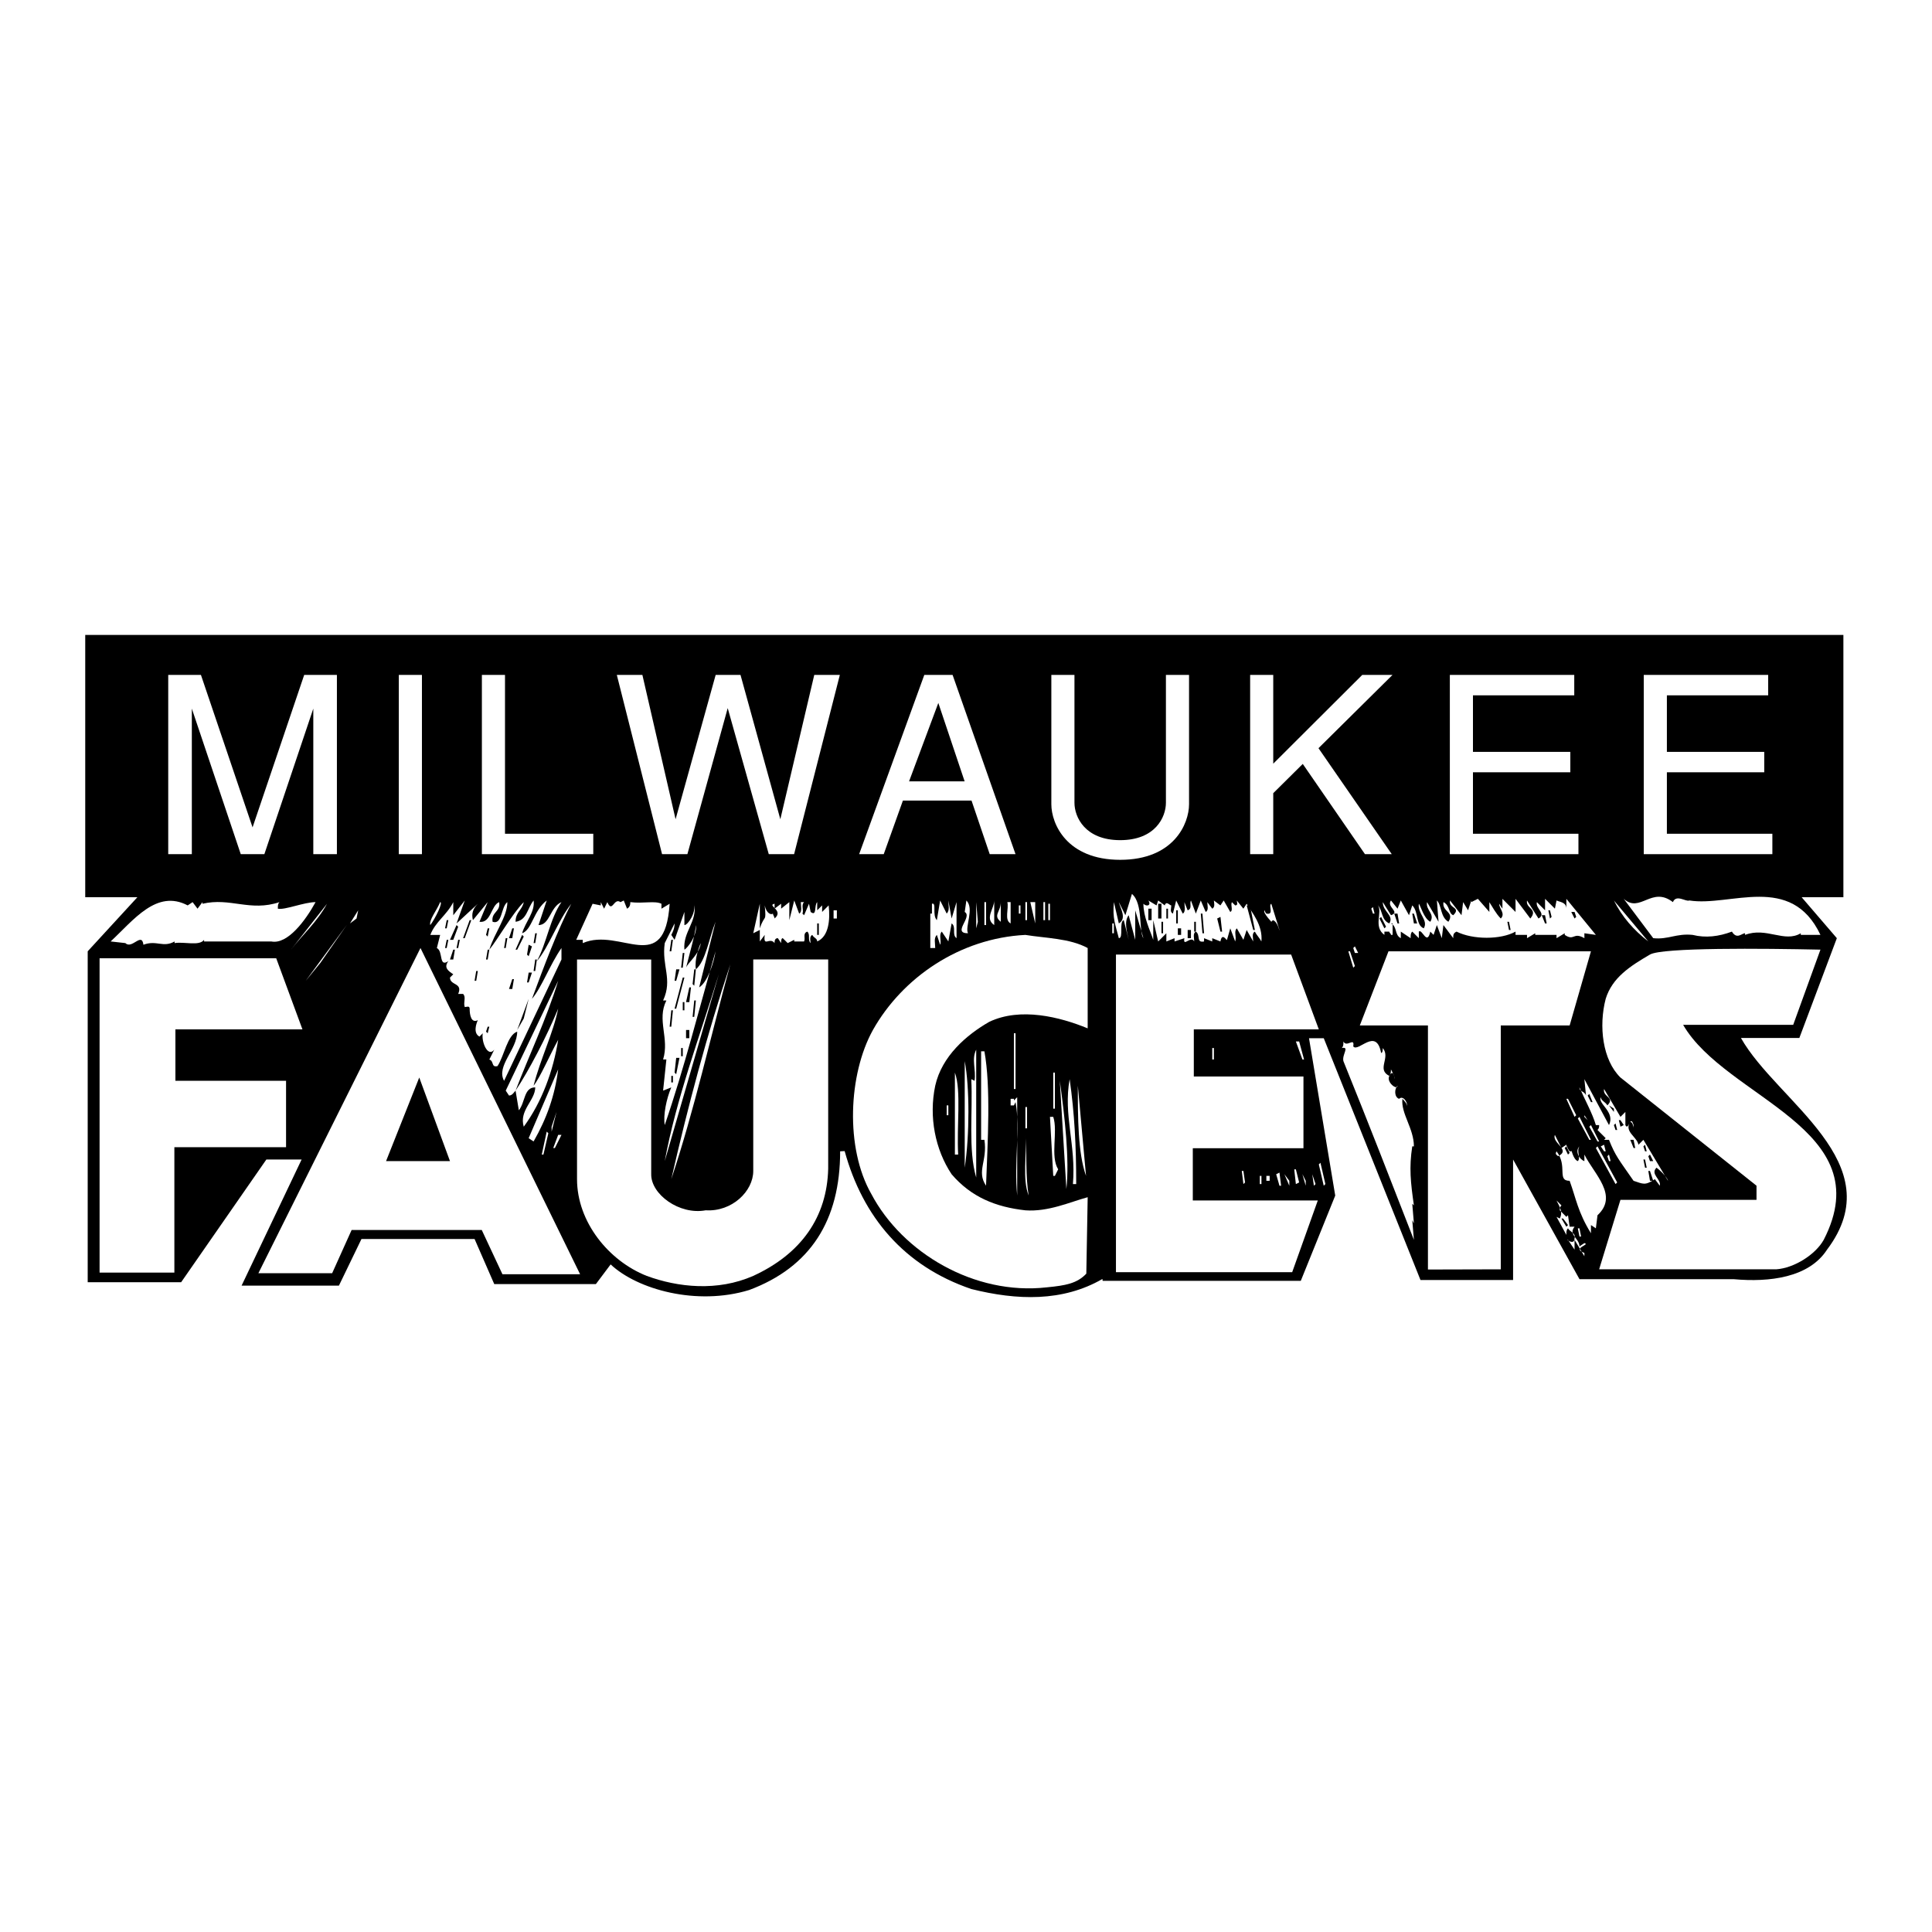
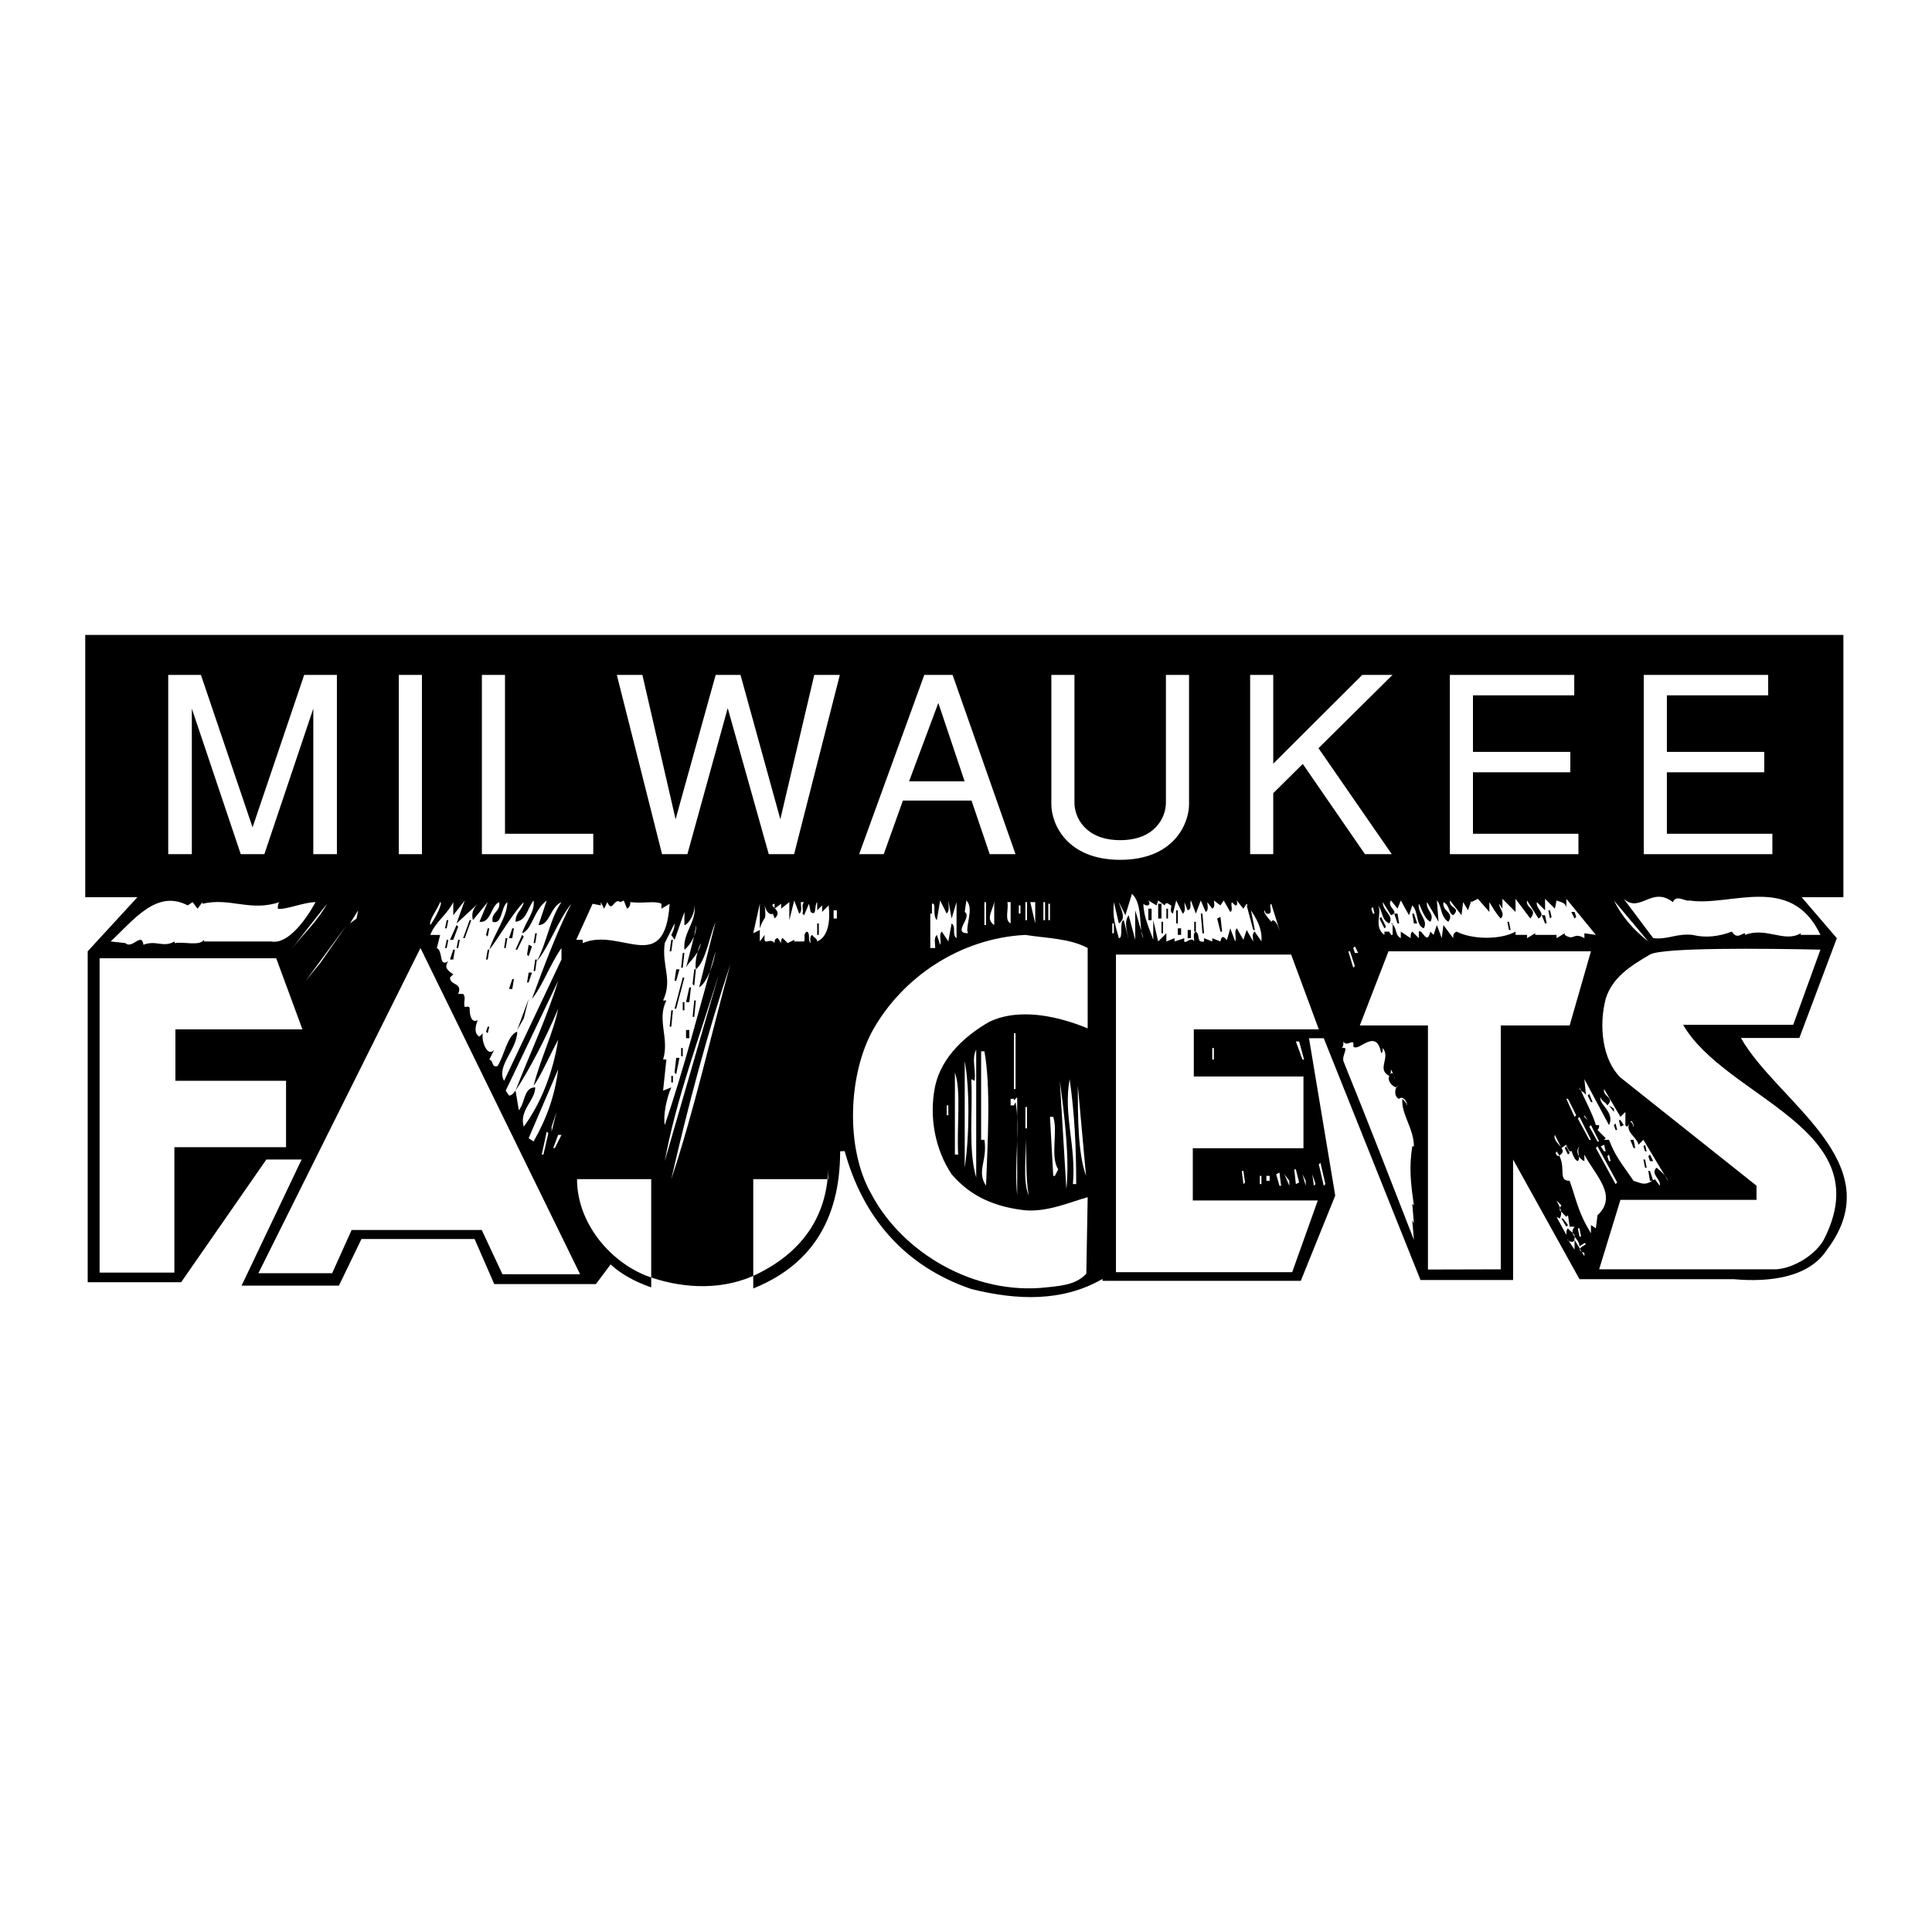
<svg xmlns="http://www.w3.org/2000/svg" version="1.0" id="Layer_1" x="0px" y="0px" width="192.756px" height="192.756px" viewBox="0 0 192.756 192.756" enable-background="new 0 0 192.756 192.756" xml:space="preserve">
  <g>
    <polygon fill-rule="evenodd" clip-rule="evenodd" fill="#FFFFFF" points="0,0 192.756,0 192.756,192.756 0,192.756 0,0  " />
    <path fill-rule="evenodd" clip-rule="evenodd" d="M173.694,103.559h5.827l3.741-9.956l-3.514-4.089h4.167V63.345H8.504v26.169   h5.204L8.75,94.911v33.017h9.323l8.504-12.246h3.517l-5.99,12.584h9.711l2.249-4.65h11.285l1.963,4.498h10.14l1.472-1.963   c2.678,2.514,8.607,4.15,13.82,2.555c6.133-2.289,9.078-6.971,9.078-13.84l0.45-0.021c1.799,6.543,5.908,11.469,12.634,13.76   c4.58,1.145,9.118,1.287,13.084-1.002l0.021,0.184h19.77l3.436-8.504l-2.617-15.701h1.472l9.65,24.123h9.24v-12.021l6.624,11.939   h15.374c3.599,0.328,7.524-0.162,9.323-2.943C188.823,116.01,177.293,109.938,173.694,103.559L173.694,103.559z" />
    <path fill-rule="evenodd" clip-rule="evenodd" fill="#FFFFFF" d="M114.078,93.603l-0.817-2.781v2.944l-0.654-2.454   c-0.49,0.655-0.163,1.636,0,2.454l-0.49-1.963c-0.491,0.164,0,1.799-0.491,1.799c-0.327-1.308-0.654-1.962-0.49-3.598l0.49,2.126   c0.818-0.491,0.164-1.472,0-2.126l0.654,1.308l0.654-2.126C114.078,90.168,113.588,92.948,114.078,93.603L114.078,93.603z" />
    <path fill-rule="evenodd" clip-rule="evenodd" fill="#FFFFFF" d="M166.907,90.004c0.327-0.818,1.308,0,1.635-0.164   c4.089,0.654,10.141-2.78,13.085,3.435h-1.963v-0.164c-1.636,0.981-3.435-0.654-5.561,0.164v-0.164   c-0.327,0-0.818,0.654-1.309-0.164c-1.309,0.491-2.617,0.654-3.926,0.327c-1.635-0.164-2.453,0.491-3.925,0.327L162,89.677   C163.636,91.149,164.78,88.369,166.907,90.004L166.907,90.004z" />
    <path fill-rule="evenodd" clip-rule="evenodd" fill="#FFFFFF" d="M148.589,90.004c0.327,0.491,0.654,1.145,1.145,1.636   c0.49-0.491-0.163-0.981-0.163-1.472l0.327,0.491v-0.981l1.308,1.309v-1.309l1.473,1.963c0.817-0.981-0.491-0.981-0.327-1.799   l1.145,1.799c0.818-0.491-0.327-0.981-0.163-1.636l0.817,0.817v-1.145l0.981,0.981l0.164-0.818c0.326,0.164,0.98,0.164,0.98,0.818   v-0.981l2.944,3.598l-1.145-0.164v0.491c-1.146-0.654-0.981,0.327-1.963-0.327v-0.164l-0.817,0.491v-0.327h-2.127v-0.164   l-0.817,0.491v-0.327h-1.146v-0.327c-1.472,0.818-4.252,0.818-5.888,0c-0.327,0.164-0.327,0.327-0.327,0.654l-0.981-1.308   l-0.163,1.308l-0.491-1.308l-0.327,0.981l-0.327-0.327c-0.326,1.472-0.817-0.327-1.145,0v0.654l-0.654-0.654   c-0.163,0.164-0.163,0.327-0.163,0.654l-0.981-0.654v0.654c-0.654-0.327-0.327-1.145-0.981-1.472h0.164v1.145h-0.164   c0-0.164-0.164-0.164-0.164-0.327h-0.49v0.327c-1.145-0.817-0.163-2.29-0.654-2.944c0.491,0.49,0.327,1.472,1.145,1.799   c0.491-0.818-0.653-1.145-0.653-2.126l0.817,1.308c0.981-0.327-0.491-0.817,0-1.472l0.654,0.818l0.327-0.818l0.817,1.472   l0.327-0.981c0.654,0.654,0.327,1.963,1.146,2.29c0.49-0.818-0.654-1.472-0.491-2.453c0.164,0.164,0.491,1.472,1.145,1.799   c0.491-0.818-0.49-1.146-0.326-1.963l1.145,1.963l-0.164-2.126c0.491,0.491,0.327,1.636,1.146,2.126   c0.654-0.981-0.654-0.981-0.491-1.963c0.654,0.327,0.491,1.145,0.981,1.308c0.818-0.817-0.49-0.654-0.327-1.472l1.146,1.472   l0.163-1.308l0.491,0.817l0.327-0.981v0.164l0.653-0.327l1.146,1.309V90.004L148.589,90.004z" />
    <path fill-rule="evenodd" clip-rule="evenodd" fill="#FFFFFF" d="M18.726,90.332l0.491-0.327l0.491,0.654l0.491-0.654v0.164   c2.78-0.654,4.743,0.818,7.687-0.164c-0.164,0.164-0.164,0.327-0.164,0.654c0.654,0.163,2.617-0.654,3.762-0.654   c-0.981,1.799-2.78,4.252-4.416,3.925c-1.962,0-4.252,0-6.706,0v-0.164c-0.491,0.654-1.963,0.164-2.944,0.327V93.93   c-1.145,0.654-1.799-0.164-3.108,0.327c-0.164-1.309-1.145,0.491-1.799-0.164l-1.472-0.164   C13.329,91.803,15.619,88.696,18.726,90.332L18.726,90.332z" />
    <path fill-rule="evenodd" clip-rule="evenodd" fill="#FFFFFF" d="M47.675,90.168c-0.491,0.491-0.654,0.981-0.491,1.635l1.472-1.799   l-0.818,1.963c1.145,0.164,1.145-1.636,1.963-1.963c0.164,0.981-0.818,0.981-0.654,1.963c0.981,0.327,0.818-1.472,1.472-1.963   c0,1.472-1.309,3.107-1.799,4.743c0.818-0.981,2.29-3.598,3.435-4.743c-0.164,0.817-0.817,0.981-0.817,1.963   c1.145-0.164,1.145-1.309,1.799-2.126c0.164,1.145-0.818,2.126-1.145,3.271c0.981-0.327,1.145-2.29,2.454-3.271l-0.818,2.454   c1.145,0,1.145-1.799,2.29-2.29c-1.146,1.636-1.472,4.089-2.454,5.888c1.145-1.308,2.126-4.089,3.435-5.724   c-1.309,2.453-2.78,6.378-3.925,9.486c0.981-1.145,1.799-3.435,2.944-5.07v1.145l-5.725,12.104   c-0.818-1.473,1.308-3.107,1.308-4.906c-0.981,0.326-1.308,2.453-1.962,3.434c-0.654,0.164-0.327-0.49-0.818-0.654l0.491-0.98   c-0.654,0.816-1.309-0.818-1.145-1.637l-0.327,0.328c-0.654-0.328-0.327-1.309-0.164-1.637c-0.654,0.328-0.818-0.49-0.818-1.145   c0-0.326-0.327-0.164-0.49-0.164c-0.164-0.49,0.163-0.98-0.164-1.307h-0.49c0.49-1.146-0.818-0.818-0.818-1.637l0.327-0.326   c-0.491-0.328-0.981-0.655-0.491-1.309c-0.981,0.654-0.491-0.981-1.145-1.308l0.328-1.309h-0.981   c0.491-1.308,1.635-1.963,2.29-3.271v1.308l1.145-1.472l-0.818,2.29L47.675,90.168L47.675,90.168z" />
    <path fill-rule="evenodd" clip-rule="evenodd" fill="#FFFFFF" d="M62.559,90.659c0.327-0.164,0.327-0.491,0.327-0.654   c1.308,0.164,2.453-0.164,3.107,0.164v0.491l0.817-0.491c-0.49,7.359-4.906,2.29-8.668,3.925v-0.327h-0.654l1.635-3.598   l0.818,0.164v-0.327l0.327,0.654l0.327-0.654c0.491,1.145,0.654-0.491,1.309,0l0.327-0.164L62.559,90.659L62.559,90.659z" />
    <path fill-rule="evenodd" clip-rule="evenodd" fill="#FFFFFF" d="M79.732,91.149c0.327-0.164,0.164-0.818,0.164-1.145h0.327   c-0.327,0.327,0,0.817-0.164,1.145l0.164,0.163l0.491-1.145l0.164,0.818c0.654,0.491,0.327-0.654,0.654-0.981v0.817l0.491-0.49   v0.654l0.654-0.654c0.164,1.472,0,3.107-1.145,3.598c0-0.327-0.327-0.327-0.491-0.654c-0.327,0.164-0.164,0.654-0.164,0.818   c-0.327-0.327,0-0.818-0.327-1.145c-0.491,0.164-0.164,0.654-0.327,0.981h-0.981v-0.164l-0.654,0.327l-0.491-0.491   c-0.164,0-0.164,0.327-0.164,0.491l-0.327-0.491c-0.327,0-0.327,0.327-0.327,0.491c-0.491-0.654-1.145,0.491-0.981-0.818   l-0.491,0.654v-1.145l-0.654,0.327l0.654-2.944v2.453c0.491-1.472,0.655-0.49,0.491-2.29c0.164,0.818,0.655,0.981,0.818,0.818   c0,0.163,0.164,0.327,0.164,0.491c0.981-0.818-0.817-1.309,0-1.472v0.491l0.654-0.491v0.491l0.818-0.654v1.799l0.49-1.962   L79.732,91.149L79.732,91.149z" />
    <path fill-rule="evenodd" clip-rule="evenodd" fill="#FFFFFF" d="M94.452,91.149c0.327-0.328,0.164-0.818,0.164-1.309l0.327,1.799   l0.491-1.636v3.598c-0.491-0.327,0-1.145-0.491-1.472l-0.327,1.799l-0.654-0.981c-0.327,0.327,0,0.981-0.164,1.309l-0.327-0.981   c-0.327,0.327-0.164,0.818-0.164,1.309h-0.491v-3.435h0.164v-0.981c0.491-0.164,0,1.145,0.491,1.635l0.327-1.962L94.452,91.149   L94.452,91.149z" />
    <path fill-rule="evenodd" clip-rule="evenodd" fill="#FFFFFF" d="M96.578,93.112c-1.635,0,0.491-1.635-0.327-2.126l0.164-1.145   C97.232,90.659,96.251,92.458,96.578,93.112L96.578,93.112z" />
    <path fill-rule="evenodd" clip-rule="evenodd" fill="#FFFFFF" d="M99.195,92.294c-0.981-0.654,0-1.636,0-2.454V92.294   L99.195,92.294z" />
    <path fill-rule="evenodd" clip-rule="evenodd" fill="#FFFFFF" d="M115.551,89.841l0.654,0.491c0.163-0.491,0.49,0,0.654,0   c0,0.327-0.164,0.654,0.163,0.818l0.327-1.309l0.654,1.309c0.327-0.164,0.163-0.818,0.163-1.145l0.327,0.817   c0.491-0.163,0.164-0.654,0.327-0.981l0.491,1.309l0.49-1.309l0.491,1.145c0.327-0.164,0.163-0.654,0.163-0.981l0.491,0.654   c0.327-0.164,0.163-0.654,0.163-0.818l0.654,0.491l0.327-0.491l0.654,1.145c0.327-0.164,0-0.654,0.163-0.981l0.327,0.327   c0.327,0,0.164-0.327,0.164-0.491l0.654,0.818l0.327-0.491c0.49,0.818,1.635,2.126,1.472,3.762   c-0.163-0.327-0.49-0.654-0.654-0.981c-0.327,0.164-0.163,0.654-0.163,0.981l-0.654-1.145l-0.327,0.981l-0.654-1.145   c-0.327,0.327,0,0.818-0.164,1.309l-0.49-1.309l-0.327,1.145c0,0.164-0.49-0.818-0.654,0.164l-0.817-0.327v0.327l-0.818-0.327   v0.327c-0.817,0.164-0.327-0.654-0.817-0.981c-0.327,0.164-0.164,0.654-0.164,0.981c-0.327-0.654-1.145,0.654-0.981-0.327   l-0.981,0.327v-0.327l-0.817,0.327v-0.818l-0.817,0.818l-0.49-2.126v1.963c-0.328-0.981-0.982-2.29-0.982-3.598   c0.327,0.327,0.818,0.164,0.491-0.327l0.817,0.491L115.551,89.841L115.551,89.841z" />
    <path fill-rule="evenodd" clip-rule="evenodd" fill="#FFFFFF" d="M164.453,93.93c-1.472-1.145-2.616-2.453-3.435-4.089   L164.453,93.93L164.453,93.93z" />
    <path fill-rule="evenodd" clip-rule="evenodd" fill="#FFFFFF" d="M42.933,92.294c-0.164-0.491,0.654-1.473,0.981-2.29   C44.241,90.004,43.423,91.64,42.933,92.294L42.933,92.294z" />
-     <polygon fill-rule="evenodd" clip-rule="evenodd" fill="#FFFFFF" points="97.396,92.621 97.396,90.004 97.56,91.967 97.396,92.621     " />
    <polygon fill-rule="evenodd" clip-rule="evenodd" fill="#FFFFFF" points="98.214,90.004 98.377,90.004 98.377,92.294    98.214,92.294 98.214,90.004  " />
-     <path fill-rule="evenodd" clip-rule="evenodd" fill="#FFFFFF" d="M99.85,91.967c-0.818-0.655,0-0.981,0-1.963V91.967L99.85,91.967z   " />
    <path fill-rule="evenodd" clip-rule="evenodd" fill="#FFFFFF" d="M100.831,92.131c-0.654-0.328-0.164-1.472-0.327-2.126h0.327   V92.131L100.831,92.131z" />
    <polygon fill-rule="evenodd" clip-rule="evenodd" fill="#FFFFFF" points="102.303,90.004 102.466,90.004 102.466,91.803    102.303,91.803 102.303,90.004  " />
    <polygon fill-rule="evenodd" clip-rule="evenodd" fill="#FFFFFF" points="103.284,92.131 102.793,90.004 103.284,90.004    103.284,92.131  " />
    <polygon fill-rule="evenodd" clip-rule="evenodd" fill="#FFFFFF" points="104.102,90.004 104.266,90.004 104.266,91.803    104.102,91.803 104.102,90.004  " />
    <path fill-rule="evenodd" clip-rule="evenodd" fill="#FFFFFF" d="M29.03,94.748l3.598-4.58   C31.647,91.967,30.175,93.275,29.03,94.748L29.03,94.748z" />
    <path fill-rule="evenodd" clip-rule="evenodd" fill="#FFFFFF" d="M68.283,94.748c0.327-0.164,1.309-1.472,1.145-2.453   c0,0.654-0.654,2.943-0.981,4.252c0.164-0.491,1.309-1.309,1.472-2.453c-0.164,0.327-0.654,1.635-0.491,2.617   c0.981-0.818,1.309-3.107,1.963-4.743l-1.636,6.542c0.818-0.492,1.472-2.454,1.636-3.599c-1.636,5.724-3.108,11.612-5.07,17.337   c-0.164-0.982,0.163-2.617,0.654-3.762l-0.817,0.326l0.327-3.107h-0.327c0.654-2.125-0.654-3.926,0.327-5.887h-0.327   c0.981-2.127-0.164-3.436,0.164-5.725l0.981-1.962c0,0.49-0.164,0.817-0.327,1.145l0.327,0.491l0.981-2.78v1.309   c0.327,0,1.145-1.145,0.981-2.126C69.592,91.967,68.12,92.948,68.283,94.748L68.283,94.748z" />
    <polygon fill-rule="evenodd" clip-rule="evenodd" fill="#FFFFFF" points="104.592,90.168 104.756,90.168 104.756,91.803    104.592,91.803 104.592,90.168  " />
    <polygon fill-rule="evenodd" clip-rule="evenodd" points="115.551,90.168 115.878,90.168 115.878,91.64 115.551,91.64    115.551,90.168  " />
    <path fill-rule="evenodd" clip-rule="evenodd" fill="#FFFFFF" d="M127.653,92.785c0,0.164-0.163-0.817-0.654-0.981l-0.163,0.164   c0.327,0.327-0.981-0.981-0.654-1.146c0,0.164,0.164,0.328,0.164,0.328c0.817,0.163,0.163-0.818,0.49-0.981L127.653,92.785   L127.653,92.785z" />
    <polygon fill-rule="evenodd" clip-rule="evenodd" fill="#FFFFFF" points="101.648,90.332 101.812,90.332 101.812,91.149    101.648,91.149 101.648,90.332  " />
    <polygon fill-rule="evenodd" clip-rule="evenodd" points="124.383,90.332 124.71,90.332 125.2,92.785 125.037,92.785    124.383,90.332  " />
    <polygon fill-rule="evenodd" clip-rule="evenodd" points="114.569,90.659 114.896,90.659 114.896,91.803 114.569,91.803    114.569,90.659  " />
    <polygon fill-rule="evenodd" clip-rule="evenodd" points="116.368,90.659 116.532,90.659 116.532,91.64 116.368,91.64    116.368,90.659  " />
    <polygon fill-rule="evenodd" clip-rule="evenodd" fill="#FFFFFF" points="136.812,90.659 136.977,90.495 137.14,91.149    136.977,91.149 136.812,90.659  " />
    <polygon fill-rule="evenodd" clip-rule="evenodd" fill="#FFFFFF" points="34.918,92.131 35.736,90.822 35.572,91.64 34.918,92.131     " />
    <polygon fill-rule="evenodd" clip-rule="evenodd" fill="#FFFFFF" points="83.167,90.822 83.494,90.822 83.494,91.64 83.167,91.64    83.167,90.822  " />
    <polygon fill-rule="evenodd" clip-rule="evenodd" points="117.35,90.822 117.513,90.822 117.513,92.131 117.35,92.131    117.35,90.822  " />
    <polygon fill-rule="evenodd" clip-rule="evenodd" points="154.477,90.822 154.641,90.822 154.804,91.477 154.641,91.64    154.477,90.822  " />
    <polygon fill-rule="evenodd" clip-rule="evenodd" points="156.767,90.986 157.094,90.986 157.257,91.477 157.094,91.64    156.767,90.986  " />
    <polygon fill-rule="evenodd" clip-rule="evenodd" points="119.803,91.149 119.967,91.149 120.13,93.112 119.967,93.112    119.803,91.149  " />
    <polygon fill-rule="evenodd" clip-rule="evenodd" points="139.103,91.149 139.43,91.149 139.593,92.131 139.43,92.131    139.103,91.149  " />
    <polygon fill-rule="evenodd" clip-rule="evenodd" points="140.901,91.149 141.065,91.149 141.393,92.131 141.065,92.131    140.901,91.149  " />
    <polygon fill-rule="evenodd" clip-rule="evenodd" points="153.822,91.312 154.149,91.312 154.313,92.131 154.149,92.131    153.822,91.312  " />
    <polygon fill-rule="evenodd" clip-rule="evenodd" points="121.438,91.64 121.766,91.477 121.93,92.948 121.766,92.948    121.438,91.64  " />
    <polygon fill-rule="evenodd" clip-rule="evenodd" points="137.63,91.64 137.794,91.477 138.284,92.458 138.121,92.621    137.63,91.64  " />
    <polygon fill-rule="evenodd" clip-rule="evenodd" points="44.568,91.803 44.731,91.803 44.568,92.621 44.404,92.621 44.568,91.803     " />
    <polygon fill-rule="evenodd" clip-rule="evenodd" points="46.857,91.803 47.021,91.803 46.367,93.603 46.203,93.603 46.857,91.803     " />
    <polygon fill-rule="evenodd" clip-rule="evenodd" points="115.878,91.967 116.041,91.967 116.041,93.112 115.878,93.112    115.878,91.967  " />
    <polygon fill-rule="evenodd" clip-rule="evenodd" points="119.148,91.967 119.312,91.967 119.312,92.948 119.148,92.948    119.148,91.967  " />
    <polygon fill-rule="evenodd" clip-rule="evenodd" points="150.388,91.967 150.552,91.967 150.715,92.785 150.552,92.785    150.388,91.967  " />
    <polygon fill-rule="evenodd" clip-rule="evenodd" points="81.531,92.131 81.695,92.131 81.695,93.275 81.531,93.275 81.531,92.131     " />
    <polygon fill-rule="evenodd" clip-rule="evenodd" fill="#FFFFFF" points="110.971,92.131 111.135,92.131 111.135,93.112    110.971,93.112 110.971,92.131  " />
    <polygon fill-rule="evenodd" clip-rule="evenodd" fill="#FFFFFF" points="30.502,97.855 34.591,92.294 31.974,96.056    30.502,97.855  " />
    <polygon fill-rule="evenodd" clip-rule="evenodd" points="45.549,92.294 45.713,92.458 45.222,93.766 44.895,93.766 45.549,92.294     " />
    <polygon fill-rule="evenodd" clip-rule="evenodd" points="48.657,92.621 48.82,92.621 48.657,93.439 48.493,93.275 48.657,92.621     " />
    <polygon fill-rule="evenodd" clip-rule="evenodd" points="51.11,92.621 51.273,92.621 51.11,93.603 50.783,93.603 51.11,92.621     " />
    <polygon fill-rule="evenodd" clip-rule="evenodd" points="117.513,92.621 117.84,92.621 117.84,93.275 117.513,93.275    117.513,92.621  " />
    <polygon fill-rule="evenodd" clip-rule="evenodd" points="118.494,92.785 118.821,92.785 118.821,93.603 118.494,93.603    118.494,92.785  " />
    <polygon fill-rule="evenodd" clip-rule="evenodd" points="53.4,93.112 53.563,93.112 53.4,94.093 53.236,94.093 53.4,93.112  " />
    <polygon fill-rule="evenodd" clip-rule="evenodd" points="52.091,93.275 52.255,93.439 51.601,94.748 51.438,94.748 52.091,93.275     " />
    <path fill-rule="evenodd" clip-rule="evenodd" fill="#FFFFFF" d="M108.382,127.074c-0.927,0.977-2.052,1.182-3.953,1.365   c-7.196,0.818-14.393-3.434-17.5-9.322c-2.617-4.58-2.29-11.939,0.163-16.355c2.944-5.234,8.669-9.159,15.211-9.486   c1.963,0.327,4.416,0.327,6.215,1.309v8.014c-2.78-1.145-6.706-2.127-9.813-0.654c-2.29,1.309-4.743,3.436-5.397,6.379   c-0.654,3.107,0,6.379,1.636,8.832c1.962,2.289,4.416,3.271,7.36,3.598c2.289,0.164,4.416-0.816,6.215-1.309L108.382,127.074   L108.382,127.074z" />
    <polygon fill-rule="evenodd" clip-rule="evenodd" points="50.456,93.603 50.62,93.603 50.456,94.584 50.292,94.584 50.456,93.603     " />
    <polygon fill-rule="evenodd" clip-rule="evenodd" points="44.568,93.766 44.731,93.766 44.568,94.584 44.404,94.584 44.568,93.766     " />
    <polygon fill-rule="evenodd" clip-rule="evenodd" points="45.713,93.766 45.876,93.766 45.713,94.584 45.549,94.584 45.713,93.766     " />
    <polygon fill-rule="evenodd" clip-rule="evenodd" points="66.975,93.766 67.138,93.766 66.975,94.911 66.811,94.911 66.975,93.766     " />
    <polygon fill-rule="evenodd" clip-rule="evenodd" points="52.746,94.257 53.073,94.42 52.746,95.402 52.582,95.238 52.746,94.257     " />
    <polygon fill-rule="evenodd" clip-rule="evenodd" fill="#FFFFFF" points="135.014,94.584 135.177,94.42 135.504,95.075    135.177,95.075 135.014,94.584  " />
    <polygon fill-rule="evenodd" clip-rule="evenodd" points="45.222,94.748 45.386,94.748 45.222,95.729 44.895,95.729 45.222,94.748     " />
    <polygon fill-rule="evenodd" clip-rule="evenodd" points="48.657,94.748 48.82,94.748 48.657,95.729 48.493,95.729 48.657,94.748     " />
    <polygon fill-rule="evenodd" clip-rule="evenodd" fill="#FFFFFF" points="142.466,102.312 135.668,102.312 138.53,94.911    158.729,94.911 156.603,102.312 149.733,102.312 149.733,126.641 142.466,126.66 142.466,102.312  " />
    <path fill-rule="evenodd" clip-rule="evenodd" fill="#FFFFFF" d="M178.907,102.25h-10.979c4.253,7.359,19.75,10.324,14.025,21.447   c-0.818,1.471-2.944,2.82-4.743,2.943h-17.664l2.126-6.932h13.575v-1.41l-13.575-10.795c-1.778-1.736-2.188-5.111-1.472-7.85   c0.654-2.127,2.453-3.271,4.416-4.417c1.206-0.715,11.326-0.613,17.01-0.49L178.907,102.25L178.907,102.25z" />
    <polygon fill-rule="evenodd" clip-rule="evenodd" fill="#FFFFFF" points="134.523,94.911 134.687,94.911 135.177,96.383    135.014,96.546 134.523,94.911  " />
    <polygon fill-rule="evenodd" clip-rule="evenodd" points="68.12,95.075 68.283,95.075 68.12,96.546 67.956,96.546 68.12,95.075     " />
-     <path fill-rule="evenodd" clip-rule="evenodd" fill="#FFFFFF" d="M82.629,116.598c-0.117,4.809-2.672,8.488-7.477,10.697   c-3.578,1.574-7.524,1.145-10.631,0c-3.782-1.492-6.951-5.377-6.951-9.65V95.729h7.401v21.406   c-0.041,2.023,2.821,4.109,5.438,3.617c2.617,0.164,4.743-1.9,4.743-3.924v-21.1h7.477V116.598L82.629,116.598z" />
+     <path fill-rule="evenodd" clip-rule="evenodd" fill="#FFFFFF" d="M82.629,116.598c-0.117,4.809-2.672,8.488-7.477,10.697   c-3.578,1.574-7.524,1.145-10.631,0c-3.782-1.492-6.951-5.377-6.951-9.65h7.401v21.406   c-0.041,2.023,2.821,4.109,5.438,3.617c2.617,0.164,4.743-1.9,4.743-3.924v-21.1h7.477V116.598L82.629,116.598z" />
    <polygon fill-rule="evenodd" clip-rule="evenodd" points="53.4,95.729 53.563,95.729 53.4,96.874 53.236,96.874 53.4,95.729  " />
    <path fill-rule="evenodd" clip-rule="evenodd" fill="#FFFFFF" d="M66.975,117.645c1.636-7.195,3.599-14.557,5.888-21.425   C70.9,103.416,69.265,110.775,66.975,117.645L66.975,117.645z" />
    <polygon fill-rule="evenodd" clip-rule="evenodd" points="67.465,96.71 67.792,96.71 67.465,97.855 67.302,97.855 67.465,96.71     " />
    <polygon fill-rule="evenodd" clip-rule="evenodd" points="69.265,96.71 69.428,96.71 69.265,98.346 69.101,98.182 69.265,96.71     " />
-     <polygon fill-rule="evenodd" clip-rule="evenodd" points="47.512,96.874 47.675,96.874 47.512,97.855 47.348,97.855 47.512,96.874     " />
    <polygon fill-rule="evenodd" clip-rule="evenodd" points="52.746,97.037 53.073,97.037 52.746,98.018 52.582,98.018 52.746,97.037     " />
    <path fill-rule="evenodd" clip-rule="evenodd" fill="#FFFFFF" d="M66.321,115.846c1.145-6.215,3.435-12.266,5.397-18.645   L66.321,115.846L66.321,115.846z" />
    <polygon fill-rule="evenodd" clip-rule="evenodd" points="68.12,97.527 68.283,97.527 67.465,100.635 67.302,100.635 68.12,97.527     " />
    <polygon fill-rule="evenodd" clip-rule="evenodd" points="51.11,97.691 51.273,97.691 51.11,98.672 50.783,98.672 51.11,97.691     " />
    <path fill-rule="evenodd" clip-rule="evenodd" fill="#FFFFFF" d="M51.438,108.812c1.308-1.963,3.107-5.396,4.252-8.178   c-0.491,2.453-1.799,5.07-2.453,7.688c0.654-0.818,1.635-3.107,2.453-4.58c-0.491,3.107-1.635,6.217-3.435,8.67   c-0.491-1.637,1.145-2.617,1.145-3.926c-1.145,0-0.981,1.473-1.636,2.289L51.438,108.812c-0.164,0.164-0.327,0.49-0.654,0.49   l-0.327-0.49l5.233-10.957C54.545,101.617,52.746,105.379,51.438,108.812L51.438,108.812z" />
    <polygon fill-rule="evenodd" clip-rule="evenodd" points="68.774,98.51 68.938,98.51 68.774,99.98 68.447,99.98 68.774,98.51  " />
    <polygon fill-rule="evenodd" clip-rule="evenodd" points="51.601,102.762 52.746,99.654 52.255,101.617 51.601,102.762  " />
    <polygon fill-rule="evenodd" clip-rule="evenodd" points="69.265,99.818 69.428,99.818 69.265,101.453 69.101,101.453    69.265,99.818  " />
    <polygon fill-rule="evenodd" clip-rule="evenodd" points="68.12,99.98 68.283,99.98 68.283,100.799 68.12,100.799 68.12,99.98  " />
    <polygon fill-rule="evenodd" clip-rule="evenodd" points="66.975,100.799 67.138,100.799 66.975,102.434 66.811,102.434    66.975,100.799  " />
    <polygon fill-rule="evenodd" clip-rule="evenodd" points="48.657,102.434 48.82,102.434 48.657,103.088 48.493,102.926    48.657,102.434  " />
    <polygon fill-rule="evenodd" clip-rule="evenodd" points="68.447,102.762 68.774,102.762 68.774,103.58 68.447,103.58    68.447,102.762  " />
    <polygon fill-rule="evenodd" clip-rule="evenodd" fill="#FFFFFF" points="101.158,103.088 101.321,103.088 101.321,108.65    101.158,108.65 101.158,103.088  " />
    <path fill-rule="evenodd" clip-rule="evenodd" fill="#FFFFFF" d="M137.958,104.561c0.817,0.98-0.654,2.127,0.653,2.781   c0.164-0.164,0.164-0.492,0.164-0.654l0.327,0.654c0.164,0.98,0-0.982-0.491,0c-0.327,0.652,0.818,1.471,0.818,0.98   c-0.327,0.328-0.327,1.145,0.163,1.309c0.327-0.328,0.818,0.164,0.818,0.818c0-0.328-0.327-0.654-0.491-0.818   c-0.163,1.473,1.146,2.943,1.146,4.742h-0.164c-0.327,2.127-0.163,3.6,0.164,5.889l-0.164-0.164l0.164,1.963l-0.164-0.326   l0.164,1.963c-2.29-5.889-4.58-11.777-7.033-17.828c-0.163-0.654,0.654-1.473-0.163-1.309c0.163-0.164,0.163-0.326,0.163-0.654   c0.327,0.654,1.145-0.49,0.981,0.49c0.49,0.654,2.29-1.963,2.78,0.654C137.958,105.051,137.958,104.725,137.958,104.561   L137.958,104.561z" />
    <polygon fill-rule="evenodd" clip-rule="evenodd" fill="#FFFFFF" points="129.289,103.906 129.616,103.906 130.106,105.705    129.943,105.705 129.289,103.906  " />
    <polygon fill-rule="evenodd" clip-rule="evenodd" points="67.956,104.561 68.12,104.561 68.12,105.379 67.956,105.379    67.956,104.561  " />
    <polygon fill-rule="evenodd" clip-rule="evenodd" fill="#FFFFFF" points="120.948,104.561 121.111,104.561 121.111,105.705    120.948,105.705 120.948,104.561  " />
    <path fill-rule="evenodd" clip-rule="evenodd" fill="#FFFFFF" d="M97.396,117.482c-0.818-2.781-0.327-6.543-0.491-9.814   l0.327,0.164c0.164-1.145-0.327-2.127,0.164-3.107V117.482L97.396,117.482z" />
    <path fill-rule="evenodd" clip-rule="evenodd" fill="#FFFFFF" d="M98.377,118.299c-0.981-1.471,0.164-2.453-0.163-4.58h-0.327   v-8.83h0.327C98.868,108.486,98.541,113.883,98.377,118.299L98.377,118.299z" />
    <polygon fill-rule="evenodd" clip-rule="evenodd" points="67.465,105.541 67.792,105.541 67.465,107.178 67.302,107.014    67.465,105.541  " />
    <path fill-rule="evenodd" clip-rule="evenodd" fill="#FFFFFF" d="M96.251,116.5v-10.631   C96.742,108.486,96.742,113.229,96.251,116.5L96.251,116.5z" />
    <path fill-rule="evenodd" clip-rule="evenodd" fill="#FFFFFF" d="M53.236,113.883l-0.491-0.326l2.944-6.869   C55.362,109.303,54.545,111.594,53.236,113.883L53.236,113.883z" />
    <path fill-rule="evenodd" clip-rule="evenodd" fill="#FFFFFF" d="M95.597,115.191H95.27v-8.178   C95.924,108.812,95.434,112.412,95.597,115.191L95.597,115.191z" />
-     <polygon fill-rule="evenodd" clip-rule="evenodd" fill="#FFFFFF" points="105.083,107.014 105.247,107.014 105.247,110.611    105.083,110.611 105.083,107.014  " />
    <polygon fill-rule="evenodd" clip-rule="evenodd" points="66.975,107.342 67.138,107.342 67.138,107.994 66.975,107.994    66.975,107.342  " />
    <path fill-rule="evenodd" clip-rule="evenodd" fill="#FFFFFF" d="M107.373,118.135h-0.327c0.327-3.924-0.981-6.869-0.327-10.467   C107.209,111.104,107.373,114.373,107.373,118.135L107.373,118.135z" />
    <path fill-rule="evenodd" clip-rule="evenodd" fill="#FFFFFF" d="M160.528,112.248c0.654-1.309-1.145-2.127-0.818-2.781   c0,0.328,0.491,0.492,0.655,0.818c0.817-0.818-0.491-0.818-0.327-1.635l1.635,2.779l0.491-0.49v1.309   c0.326,0.654,0.49-1.145,0.817,0c-0.163,0.816,0.163-0.164-0.327-0.328c-0.654,0.982,0.654,1.473,0.817,2.291l0.491-0.492   l2.453,4.09c0-0.164-0.49-0.818-1.145-1.309c-0.654,0.654,0.49,1.145,0.327,1.799l-0.491-0.654   c-0.981,0.654-1.145,0.49-2.126,0.164c-1.472-2.127-1.799-2.453-2.453-4.09h-0.49l0.163-0.162l-0.817-0.818   c0.163-0.164,0.163-0.326,0.163-0.49h-0.327c-0.327-1.145-1.145-2.617-1.636-3.762c0,0.49,0.491,0.326,0.654,0.816l-0.163-1.635   L160.528,112.248L160.528,112.248z" />
    <path fill-rule="evenodd" clip-rule="evenodd" fill="#FFFFFF" d="M106.392,118.627l-0.654-10.795   C106.229,111.43,106.719,115.682,106.392,118.627L106.392,118.627z" />
    <path fill-rule="evenodd" clip-rule="evenodd" fill="#FFFFFF" d="M108.354,117.318c-0.818-2.291-0.818-5.889-0.818-8.996   L108.354,117.318L108.354,117.318z" />
    <polygon fill-rule="evenodd" clip-rule="evenodd" points="158.402,109.303 158.565,109.141 158.893,109.959 158.729,109.959    158.402,109.303  " />
    <path fill-rule="evenodd" clip-rule="evenodd" fill="#FFFFFF" d="M101.485,119.281c-0.327-3.271,0.326-6.707-0.164-9.322   l-0.163,0.326h-0.327v-0.654h0.327v0.164l0.327-0.328V119.281L101.485,119.281z" />
    <polygon fill-rule="evenodd" clip-rule="evenodd" fill="#FFFFFF" points="156.275,109.631 156.439,109.631 157.257,111.266    157.094,111.43 156.275,109.631  " />
    <polygon fill-rule="evenodd" clip-rule="evenodd" fill="#FFFFFF" points="94.452,110.285 94.616,110.285 94.616,111.266    94.452,111.266 94.452,110.285  " />
    <polygon fill-rule="evenodd" clip-rule="evenodd" points="161.019,110.939 160.528,110.285 161.019,110.611 161.019,110.939  " />
    <polygon fill-rule="evenodd" clip-rule="evenodd" fill="#FFFFFF" points="102.303,110.449 102.466,110.449 102.466,112.574    102.303,112.574 102.303,110.449  " />
    <polygon fill-rule="evenodd" clip-rule="evenodd" fill="#FFFFFF" points="55.035,112.902 55.526,110.939 55.035,112.412    55.035,112.902  " />
    <polygon fill-rule="evenodd" clip-rule="evenodd" fill="#FFFFFF" points="158.402,111.758 158.075,111.266 158.075,111.43    158.402,111.758  " />
    <path fill-rule="evenodd" clip-rule="evenodd" fill="#FFFFFF" d="M105.573,116.664l-0.326,0.654h-0.164l-0.327-5.889h0.327   C105.573,112.902,104.756,115.355,105.573,116.664L105.573,116.664z" />
    <polygon fill-rule="evenodd" clip-rule="evenodd" fill="#FFFFFF" points="157.42,111.594 157.584,111.43 158.729,113.719    158.565,113.719 157.42,111.594  " />
    <polygon fill-rule="evenodd" clip-rule="evenodd" points="161.51,111.758 161.673,111.758 162,112.248 161.673,112.412    161.51,111.758  " />
    <polygon fill-rule="evenodd" clip-rule="evenodd" points="161.019,112.248 161.183,112.084 161.346,112.738 161.183,112.738    161.019,112.248  " />
    <polygon fill-rule="evenodd" clip-rule="evenodd" fill="#FFFFFF" points="158.565,112.412 158.729,112.248 159.547,113.883    159.384,113.883 158.565,112.412  " />
    <polygon fill-rule="evenodd" clip-rule="evenodd" fill="#FFFFFF" points="54.545,112.902 54.708,113.064 54.218,115.191    54.054,115.191 54.545,112.902  " />
    <polygon fill-rule="evenodd" clip-rule="evenodd" fill="#FFFFFF" points="55.689,113.229 56.017,113.229 55.362,114.537    55.199,114.537 55.689,113.229  " />
    <path fill-rule="evenodd" clip-rule="evenodd" fill="#FFFFFF" d="M102.63,119.281c-0.654-1.637-0.164-4.09-0.327-6.053   C102.466,115.191,102.303,117.318,102.63,119.281L102.63,119.281z" />
    <path fill-rule="evenodd" clip-rule="evenodd" fill="#FFFFFF" d="M156.275,114.211c-0.163-0.328,0.164,0.49,0.327,0.654h0.164   c0-0.328,0.163,0.816,0.653,0.98c0.328-0.326-0.163-0.98,0.164-1.473c-0.49,0.492,0,1.309,0.491,1.473v-0.654   c0.981,1.963,3.435,4.09,1.309,6.053l-0.164,1.307l-0.49-0.326v0.818c-1.31-2.127-1.473-3.436-2.127-5.234   c-1.308,0-0.163-1.473-1.308-2.943c-0.164,0.326,0,0.326,0.163,0.49c1.309-0.654-0.654-1.309-0.327-2.127l0.654,1.309   L156.275,114.211L156.275,114.211z" />
    <polygon fill-rule="evenodd" clip-rule="evenodd" points="162.654,113.719 162.981,113.719 163.145,114.537 162.981,114.537    162.654,113.719  " />
    <polygon fill-rule="evenodd" clip-rule="evenodd" fill="#FFFFFF" points="159.71,114.373 160.038,114.211 160.201,114.865    160.038,114.865 159.71,114.373  " />
    <polygon fill-rule="evenodd" clip-rule="evenodd" points="163.963,114.373 164.126,114.211 164.29,114.865 164.126,114.865    163.963,114.373  " />
    <polygon fill-rule="evenodd" clip-rule="evenodd" points="156.112,114.537 156.275,114.373 156.603,115.027 156.439,115.191    156.112,114.537  " />
    <polygon fill-rule="evenodd" clip-rule="evenodd" fill="#FFFFFF" points="159.22,114.537 159.384,114.373 161.346,117.973    161.183,118.135 159.22,114.537  " />
    <polygon fill-rule="evenodd" clip-rule="evenodd" fill="#FFFFFF" points="160.365,115.355 160.528,115.191 160.691,115.846    160.528,115.846 160.365,115.355  " />
    <polygon fill-rule="evenodd" clip-rule="evenodd" points="164.453,115.355 164.617,115.191 164.944,115.846 164.617,115.846    164.453,115.355  " />
    <polygon fill-rule="evenodd" clip-rule="evenodd" points="163.963,115.682 164.126,115.682 164.29,116.5 164.126,116.5    163.963,115.682  " />
    <polygon fill-rule="evenodd" clip-rule="evenodd" fill="#FFFFFF" points="131.579,116.174 131.742,116.01 132.233,118.135    132.069,118.299 131.579,116.174  " />
    <polygon fill-rule="evenodd" clip-rule="evenodd" fill="#FFFFFF" points="129.126,116.664 129.289,116.664 129.616,117.973    129.289,118.135 129.126,116.664  " />
    <polygon fill-rule="evenodd" clip-rule="evenodd" fill="#FFFFFF" points="123.892,116.828 124.056,116.828 124.219,117.973    124.056,118.135 123.892,116.828  " />
    <polygon fill-rule="evenodd" clip-rule="evenodd" points="164.453,116.828 164.617,116.828 164.944,117.809 164.617,117.809    164.453,116.828  " />
    <polygon fill-rule="evenodd" clip-rule="evenodd" fill="#FFFFFF" points="127.326,117.154 127.653,116.99 127.817,118.299    127.653,118.299 127.326,117.154  " />
    <polygon fill-rule="evenodd" clip-rule="evenodd" fill="#FFFFFF" points="128.635,118.299 128.145,117.154 128.635,117.809    128.635,118.299  " />
    <polygon fill-rule="evenodd" clip-rule="evenodd" fill="#FFFFFF" points="130.271,118.299 129.943,117.154 130.271,117.809    130.271,118.299  " />
    <polygon fill-rule="evenodd" clip-rule="evenodd" fill="#FFFFFF" points="131.088,118.299 130.925,117.154 131.252,118.135    131.088,118.299  " />
    <polygon fill-rule="evenodd" clip-rule="evenodd" fill="#FFFFFF" points="125.691,117.318 125.854,117.318 125.854,118.135    125.691,118.135 125.691,117.318  " />
    <polygon fill-rule="evenodd" clip-rule="evenodd" fill="#FFFFFF" points="126.346,117.318 126.673,117.318 126.673,117.809    126.346,117.809 126.346,117.318  " />
    <path fill-rule="evenodd" clip-rule="evenodd" fill="#FFFFFF" d="M155.785,120.262c-0.164,0.164-0.164,0.326-0.164,0.49   l0.654,0.654l0.164-0.162l0.163,1.145h0.491c-0.654,0.816,0.49,1.145,0.49,1.963l0.491-0.328c0.654,0.164-1.309,0.49,0,0.982v0.326   l-0.981-1.635v0.98l-0.654-0.98c-0.327-0.164,0.654,0.654,0.654-0.164c0.163-0.49-0.491-0.654-0.654-0.982   c-0.164,0.164-0.164,0.328-0.164,0.654l-0.98-1.799l0.326,0.164c0.327-0.654,0-1.145-0.326-1.799L155.785,120.262L155.785,120.262z   " />
    <polygon fill-rule="evenodd" clip-rule="evenodd" points="155.785,121.57 155.948,121.57 156.439,122.225 156.275,122.389    155.785,121.57  " />
    <polygon fill-rule="evenodd" clip-rule="evenodd" fill="#FFFFFF" points="157.42,122.551 157.584,122.551 157.748,123.369    157.584,123.369 157.42,122.551  " />
    <polygon fill-rule="evenodd" clip-rule="evenodd" fill="#FFFFFF" points="24.021,85.22 19.139,70.697 19.139,85.22 16.784,85.22    16.784,67.336 20.047,67.336 25.198,82.546 30.35,67.336 33.613,67.336 33.613,85.22 31.258,85.22 31.258,70.697 26.376,85.22    24.021,85.22  " />
    <polygon fill-rule="evenodd" clip-rule="evenodd" fill="#FFFFFF" points="39.79,67.336 42.096,67.336 42.096,85.22 39.79,85.22    39.79,67.336  " />
    <polygon fill-rule="evenodd" clip-rule="evenodd" fill="#FFFFFF" points="50.384,67.336 50.384,83.184 59.191,83.184 59.191,85.22    48.078,85.22 48.078,67.336 50.384,67.336  " />
    <polygon fill-rule="evenodd" clip-rule="evenodd" fill="#FFFFFF" points="81.239,67.336 83.791,67.336 79.228,85.22 76.701,85.22    72.604,70.648 68.581,85.22 66.054,85.22 61.54,67.336 64.091,67.336 67.403,81.737 71.402,67.336 73.88,67.336 77.854,81.737    81.239,67.336  " />
    <polygon fill-rule="evenodd" clip-rule="evenodd" fill="#FFFFFF" points="88.17,85.22 85.717,85.22 92.218,67.336 95.04,67.336    101.319,85.22 98.744,85.22 96.929,79.872 90.084,79.872 88.17,85.22  " />
    <polygon fill-rule="evenodd" clip-rule="evenodd" points="90.697,77.958 96.242,77.958 93.617,70.133 90.697,77.958  " />
    <path fill-rule="evenodd" clip-rule="evenodd" fill="#FFFFFF" d="M107.199,67.336v12.757c0,1.423,1.055,3.729,4.563,3.729   c3.508,0,4.562-2.306,4.562-3.729V67.336h2.307V80.24c0,1.938-1.521,5.544-6.869,5.544s-6.869-3.606-6.869-5.544V67.336H107.199   L107.199,67.336z" />
    <polygon fill-rule="evenodd" clip-rule="evenodd" fill="#FFFFFF" points="127.032,67.336 127.032,76.193 135.913,67.336    138.931,67.336 131.546,74.647 138.857,85.22 136.183,85.22 129.977,76.217 127.032,79.136 127.032,85.22 124.727,85.22    124.727,67.336 127.032,67.336  " />
    <polygon fill-rule="evenodd" clip-rule="evenodd" fill="#FFFFFF" points="144.651,67.336 157.064,67.336 157.064,69.373    146.957,69.373 146.957,75.015 156.672,75.015 156.672,77.051 146.957,77.051 146.957,83.184 157.481,83.184 157.481,85.22    144.651,85.22 144.651,67.336  " />
    <polygon fill-rule="evenodd" clip-rule="evenodd" fill="#FFFFFF" points="163.999,67.336 176.412,67.336 176.412,69.373    166.305,69.373 166.305,75.015 176.02,75.015 176.02,77.051 166.305,77.051 166.305,83.184 176.829,83.184 176.829,85.22    163.999,85.22 163.999,67.336  " />
    <polygon fill-rule="evenodd" clip-rule="evenodd" fill="#FFFFFF" points="111.339,95.238 111.339,126.928 128.921,126.928    131.477,119.771 119.006,119.771 119.006,114.559 130.046,114.559 130.046,107.402 119.107,107.402 119.107,102.701    131.579,102.701 128.818,95.238 111.339,95.238  " />
    <polygon fill-rule="evenodd" clip-rule="evenodd" fill="#FFFFFF" points="41.951,94.584 25.779,127.029 33.139,127.029    35.082,122.715 48.064,122.715 50.129,127.131 57.877,127.131 41.951,94.584  " />
-     <polygon fill-rule="evenodd" clip-rule="evenodd" points="41.829,107.504 38.517,115.846 44.895,115.846 41.829,107.504  " />
    <polygon fill-rule="evenodd" clip-rule="evenodd" fill="#FFFFFF" points="9.935,95.606 9.935,126.967 17.397,126.967    17.397,114.455 28.54,114.455 28.54,107.832 17.5,107.832 17.5,102.701 30.175,102.701 27.558,95.606 9.935,95.606  " />
  </g>
</svg>